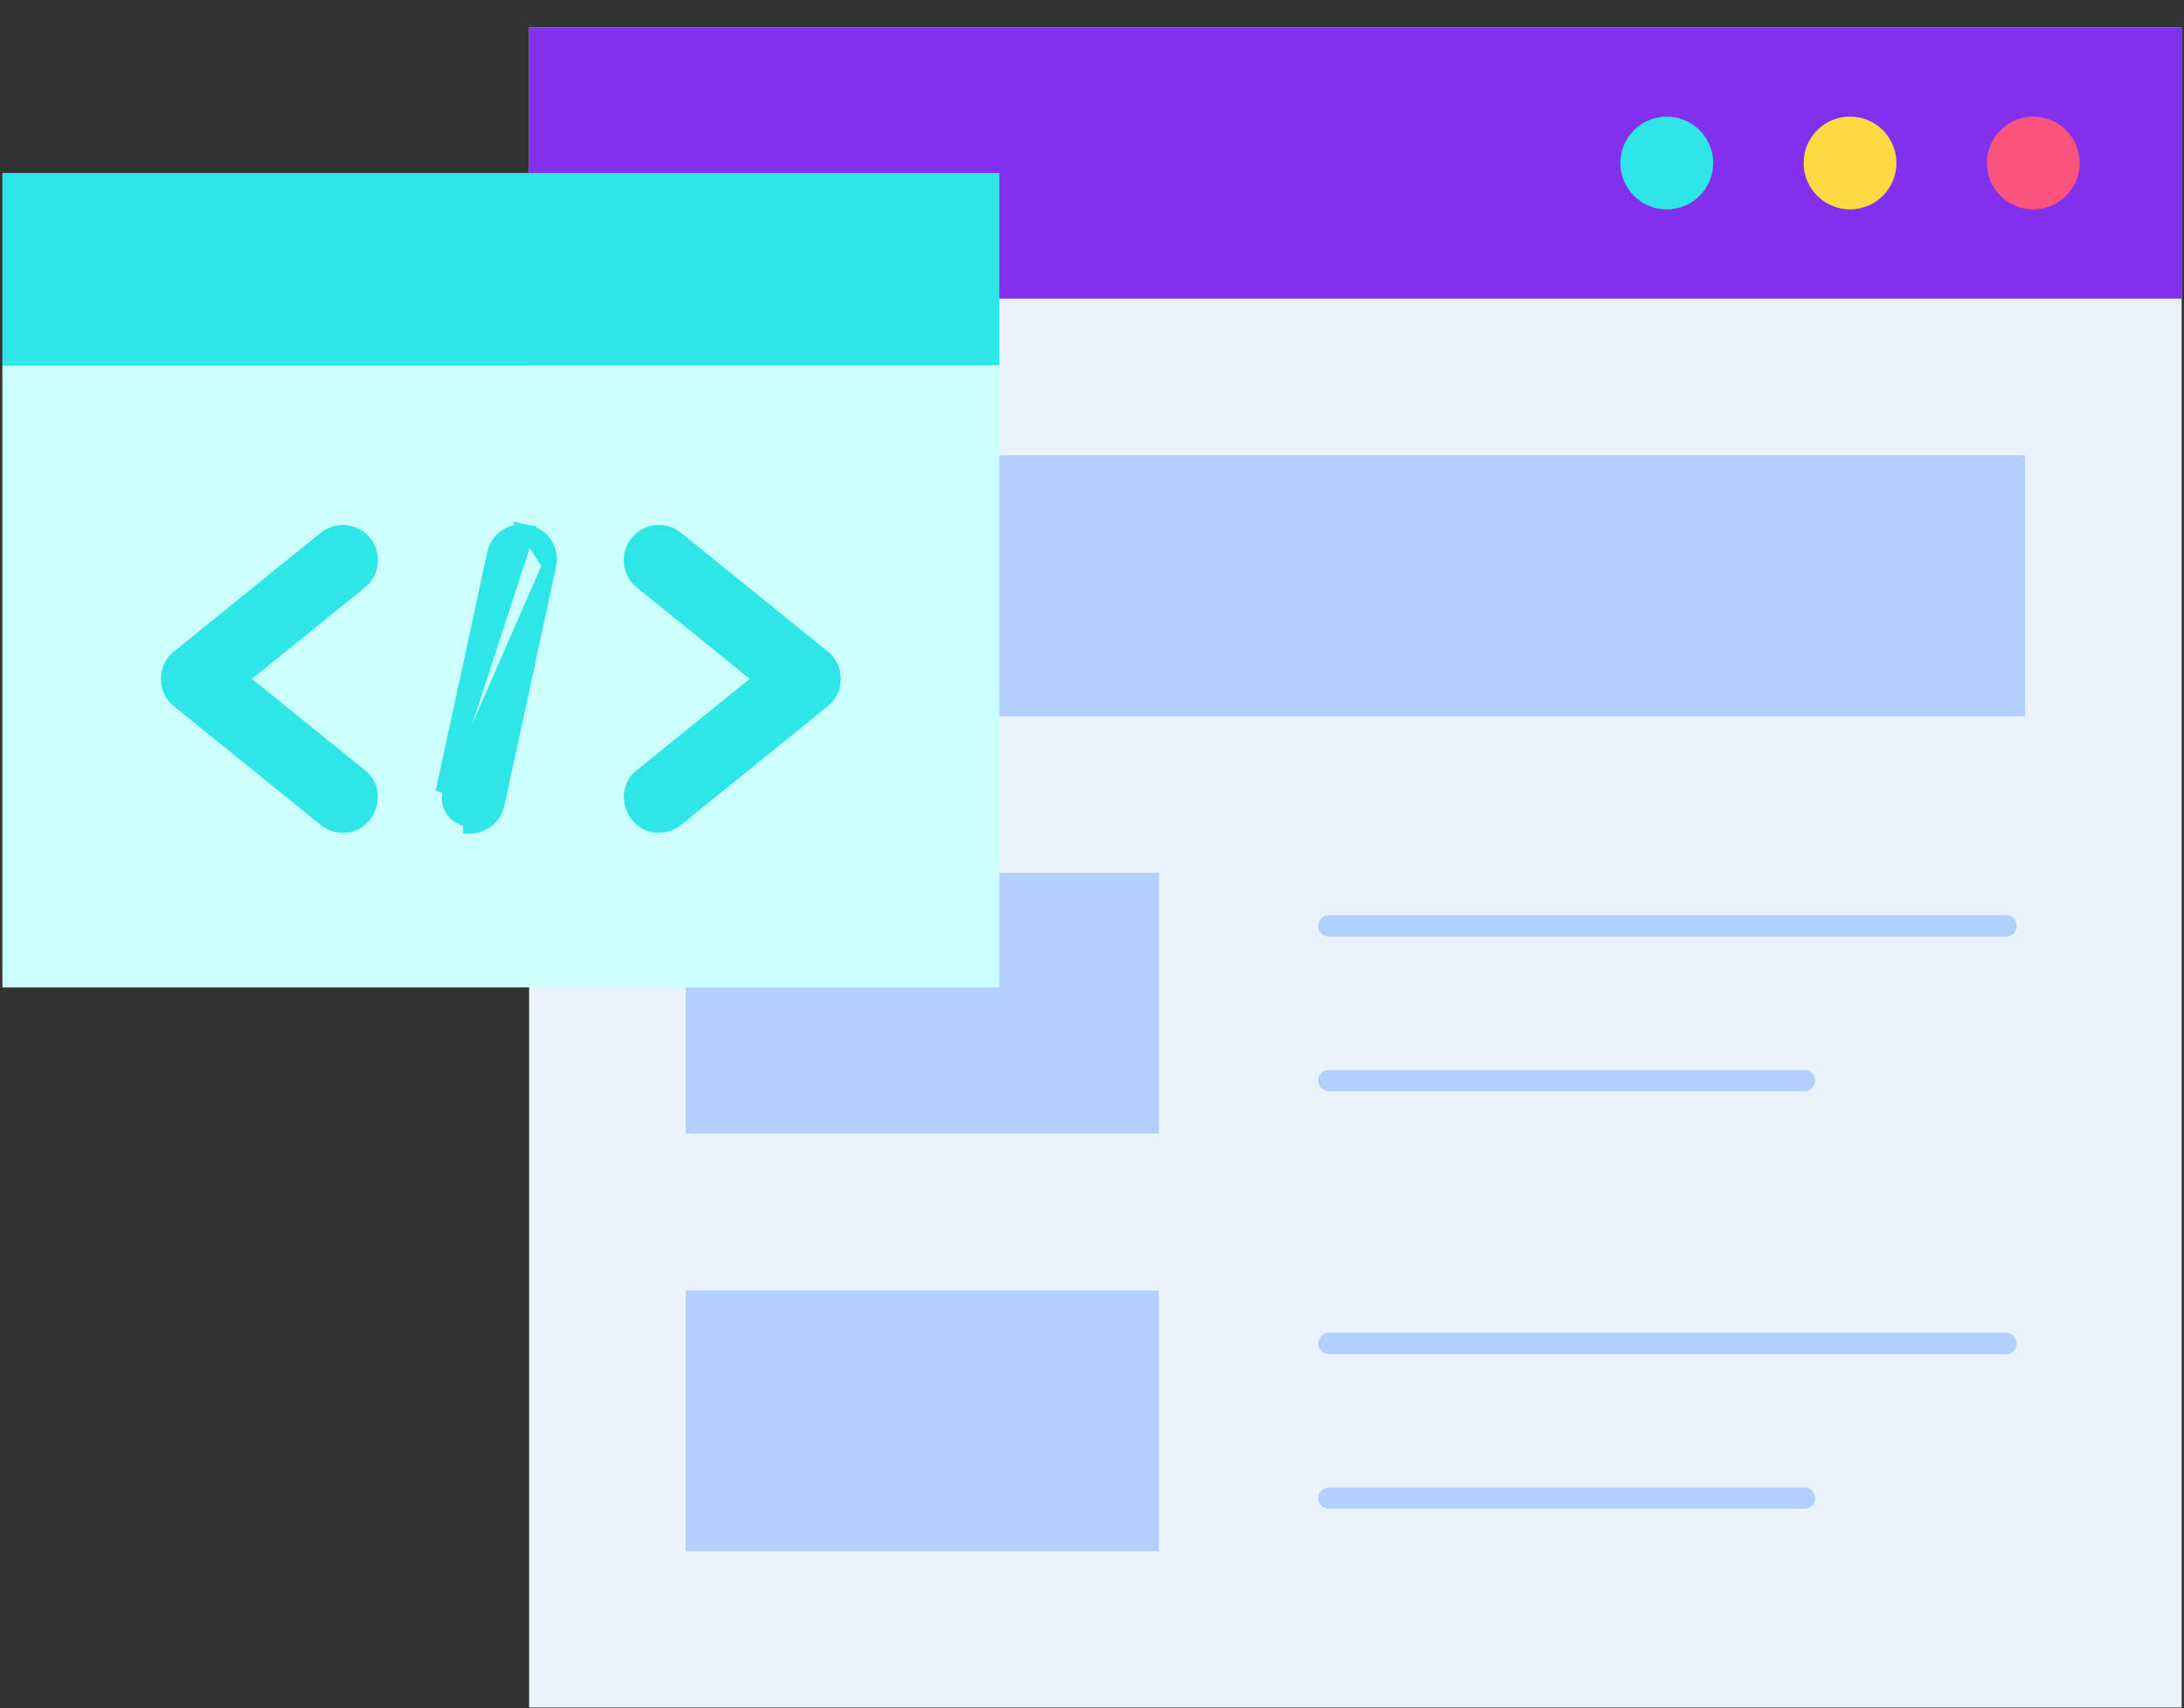
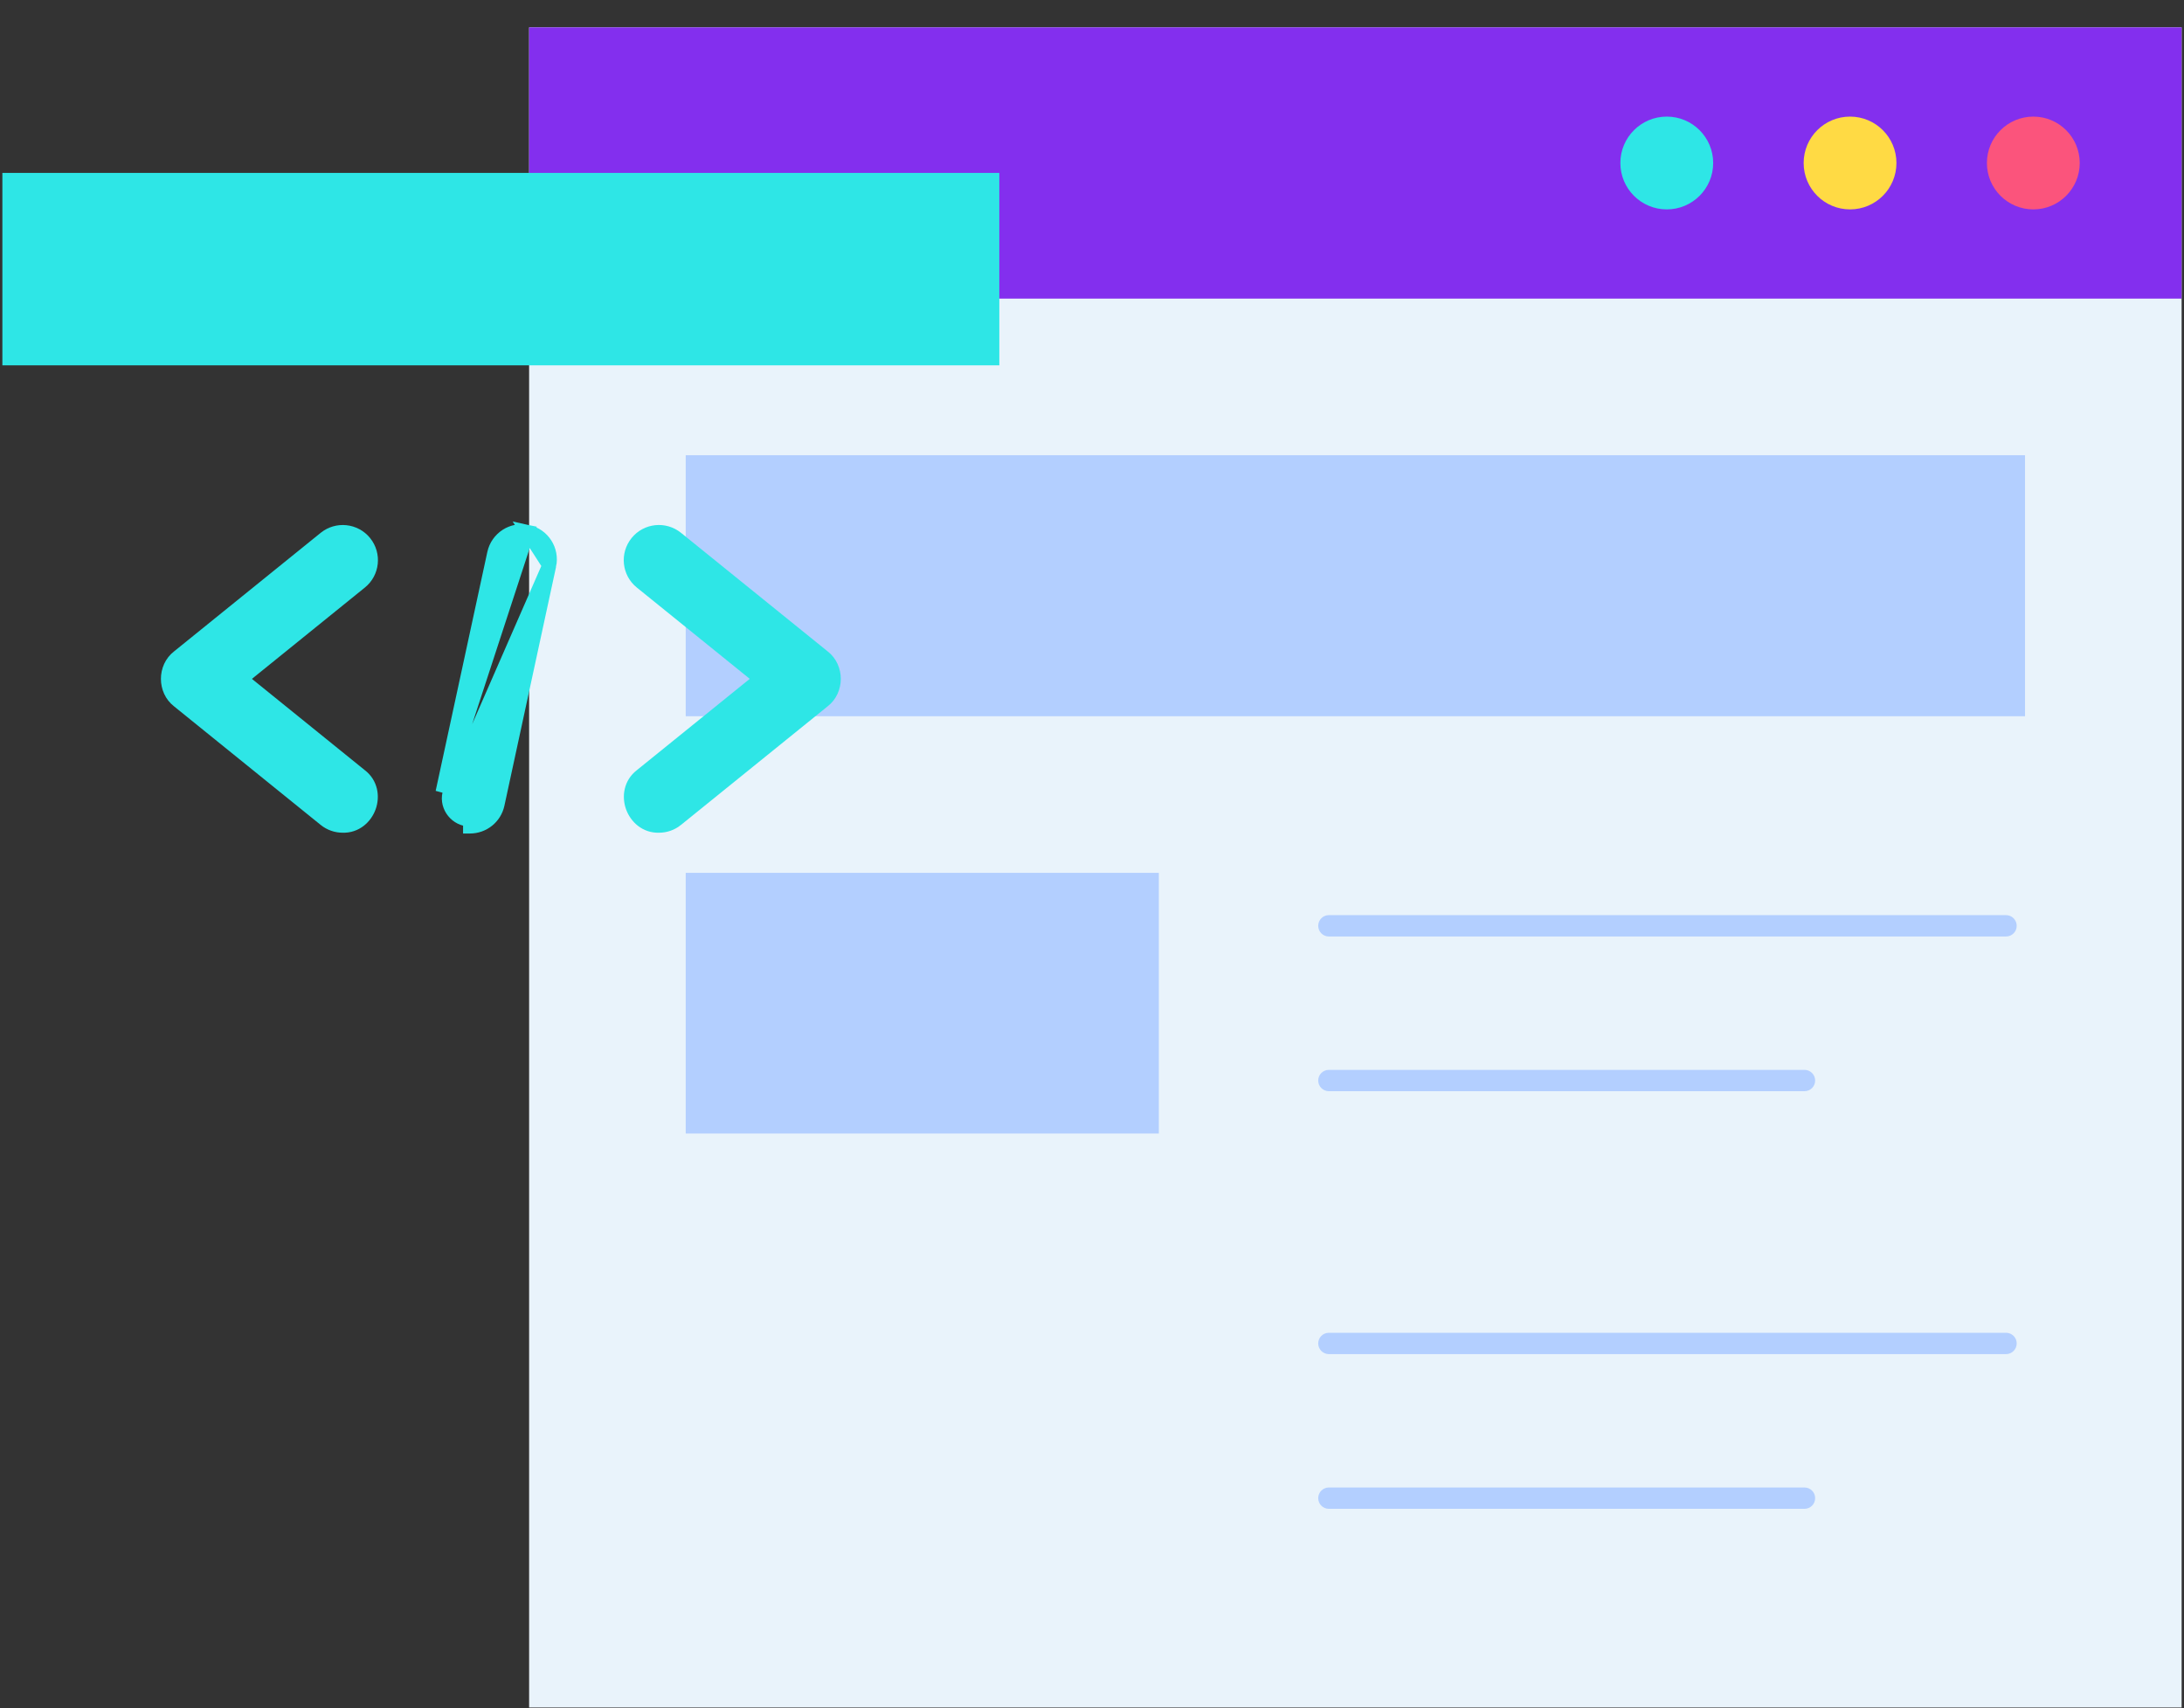
<svg xmlns="http://www.w3.org/2000/svg" width="78" height="61" viewBox="0 0 78 61" fill="none">
  <rect x="0" y="0" width="78" height="61" fill="#333333" stroke="none" />
  <path d="M18.897 0.978H77.915V60.978H18.897V0.978Z" fill="#E9F3FB" />
  <path d="M18.897 0.978H77.915V10.664H18.897V0.978Z" fill="#832FEE" />
  <path d="M59.528 7.478C60.443 7.478 61.185 6.736 61.185 5.821C61.185 4.906 60.443 4.164 59.528 4.164C58.612 4.164 57.87 4.906 57.87 5.821C57.87 6.736 58.612 7.478 59.528 7.478Z" fill="#2EE6E6" />
  <path d="M66.073 7.478C66.988 7.478 67.73 6.736 67.73 5.821C67.73 4.906 66.988 4.164 66.073 4.164C65.158 4.164 64.416 4.906 64.416 5.821C64.416 6.736 65.158 7.478 66.073 7.478Z" fill="#FFDA44" />
  <path d="M72.619 7.478C73.534 7.478 74.276 6.736 74.276 5.821C74.276 4.906 73.534 4.164 72.619 4.164C71.703 4.164 70.961 4.906 70.961 5.821C70.961 6.736 71.703 7.478 72.619 7.478Z" fill="#FB547C" />
  <path d="M24.49 16.257H72.322V25.578H24.49V16.257Z" fill="#B3CFFF" />
  <path d="M24.49 31.171H41.387V40.48H24.49V31.171Z" fill="#B3CFFF" />
  <path d="M64.446 38.969H47.46C47.249 38.969 47.079 38.798 47.079 38.588C47.079 38.377 47.249 38.207 47.46 38.207H64.446C64.657 38.207 64.827 38.377 64.827 38.588C64.827 38.798 64.657 38.969 64.446 38.969Z" fill="#B3CFFF" />
  <path d="M71.644 33.444H47.46C47.249 33.444 47.079 33.273 47.079 33.063C47.079 32.852 47.249 32.681 47.46 32.681H71.644C71.855 32.681 72.025 32.852 72.025 33.063C72.025 33.273 71.855 33.444 71.644 33.444Z" fill="#B3CFFF" />
-   <path d="M24.49 46.085H41.387V55.394H24.49V46.085Z" fill="#B3CFFF" />
  <path d="M64.446 53.883H47.46C47.249 53.883 47.079 53.713 47.079 53.502C47.079 53.291 47.249 53.121 47.46 53.121H64.446C64.657 53.121 64.827 53.291 64.827 53.502C64.827 53.713 64.657 53.883 64.446 53.883Z" fill="#B3CFFF" />
  <path d="M71.644 48.358H47.46C47.249 48.358 47.079 48.187 47.079 47.977C47.079 47.766 47.249 47.596 47.46 47.596H71.644C71.855 47.596 72.025 47.766 72.025 47.977C72.025 48.187 71.855 48.358 71.644 48.358Z" fill="#B3CFFF" />
-   <path d="M0.085 13.047H35.69V35.263H0.085V13.047Z" fill="#CCFFFF" />
  <path d="M0.085 6.175H35.69V13.047H0.085V6.175Z" fill="#2EE6E6" />
  <path d="M8.6 24.244L12.875 20.787L12.875 20.787C13.307 20.438 13.373 19.805 13.024 19.372L13.024 19.372C12.675 18.941 12.042 18.874 11.61 19.223L11.61 19.223L6.37 23.46C5.873 23.845 5.873 24.643 6.37 25.028L11.61 29.265L11.61 29.265C11.794 29.414 12.016 29.487 12.237 29.488C12.708 29.504 13.049 29.182 13.18 28.818C13.312 28.453 13.253 27.987 12.871 27.698L8.6 24.244Z" fill="#2EE6E6" stroke="#2EE6E6" stroke-width="0.5" />
  <path d="M22.9 20.787L22.9 20.787L27.175 24.243L22.904 27.697C22.522 27.987 22.463 28.452 22.595 28.818C22.726 29.182 23.066 29.504 23.538 29.488C23.758 29.487 23.98 29.414 24.165 29.265L24.165 29.264L29.405 25.027C29.902 24.643 29.902 23.844 29.405 23.459L24.165 19.223C24.165 19.223 24.165 19.223 24.165 19.223C23.733 18.873 23.099 18.94 22.751 19.372C22.401 19.804 22.468 20.438 22.9 20.787Z" fill="#2EE6E6" stroke="#2EE6E6" stroke-width="0.5" />
  <path d="M19.615 20.19L19.615 20.19L17.77 28.722C17.77 28.722 17.77 28.722 17.77 28.722C17.668 29.194 17.252 29.515 16.789 29.516C16.788 29.516 16.788 29.516 16.788 29.516V29.266C16.313 29.271 15.942 28.814 16.048 28.35L19.615 20.19ZM19.615 20.19C19.732 19.647 19.388 19.111 18.845 18.994L19.615 20.19ZM17.649 19.765L15.804 28.296L18.845 18.994C18.301 18.876 17.766 19.222 17.649 19.765C17.649 19.765 17.649 19.765 17.649 19.765Z" fill="#2EE6E6" stroke="#2EE6E6" stroke-width="0.5" />
</svg>